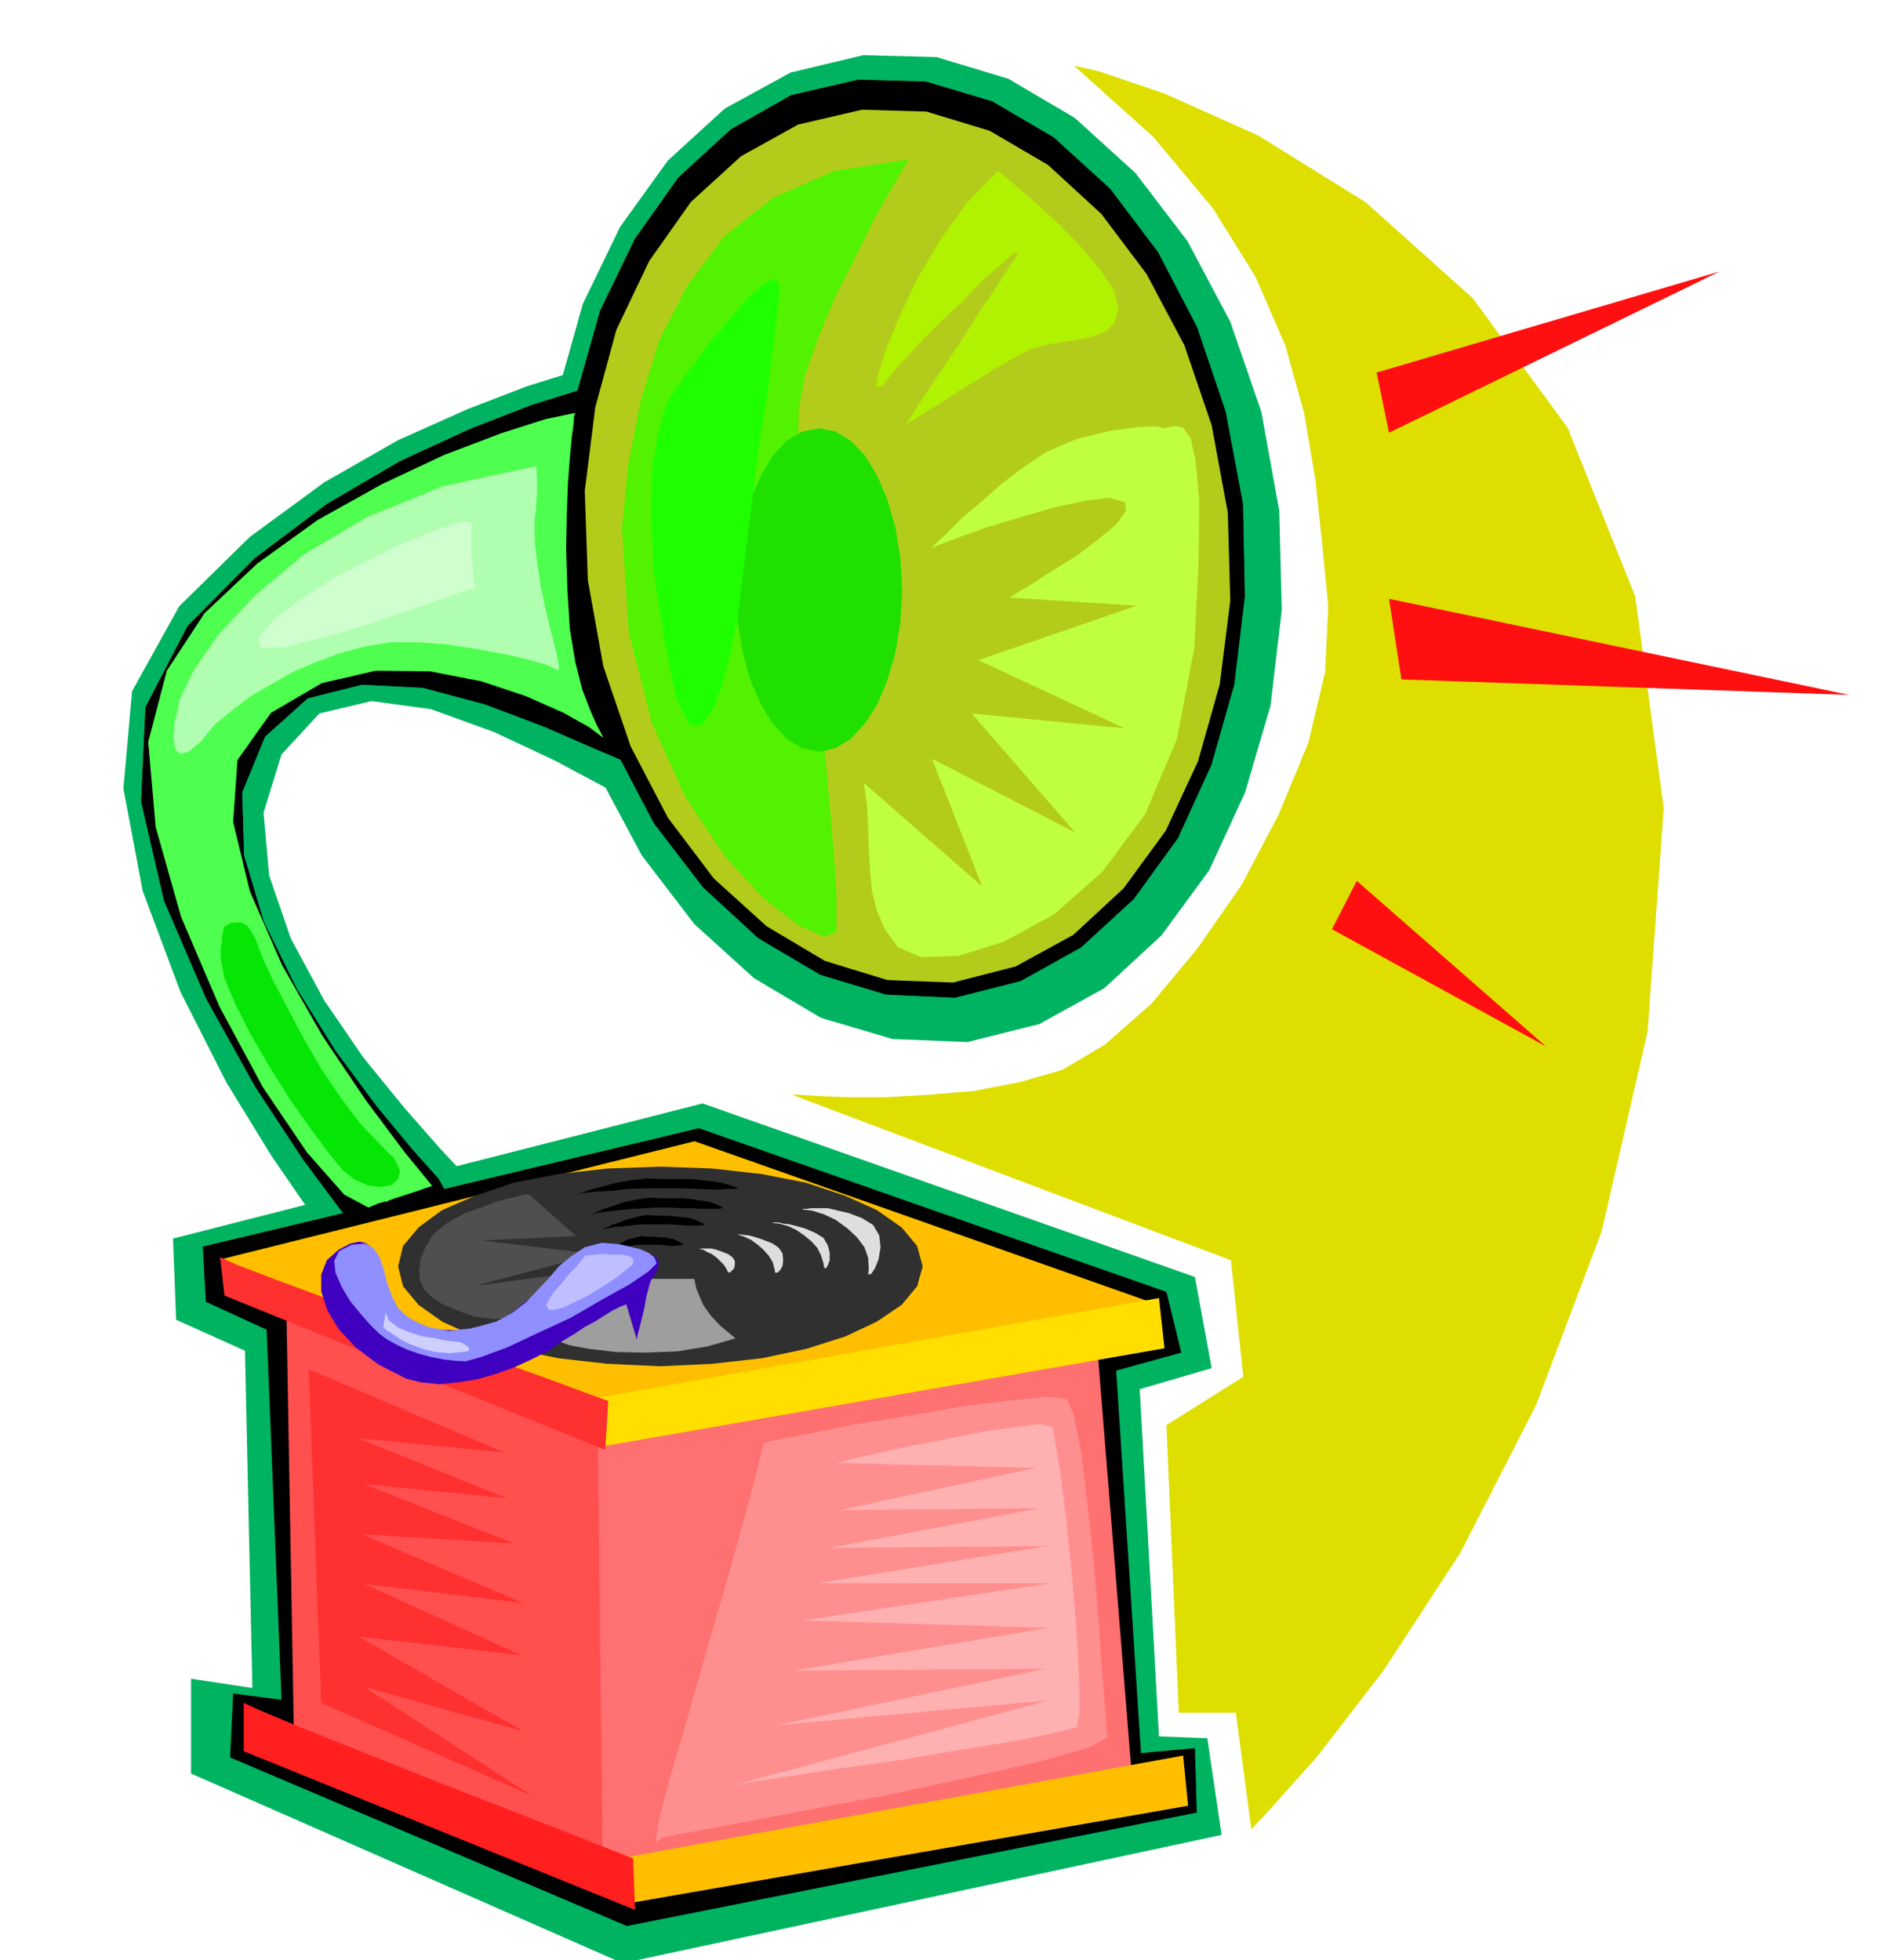
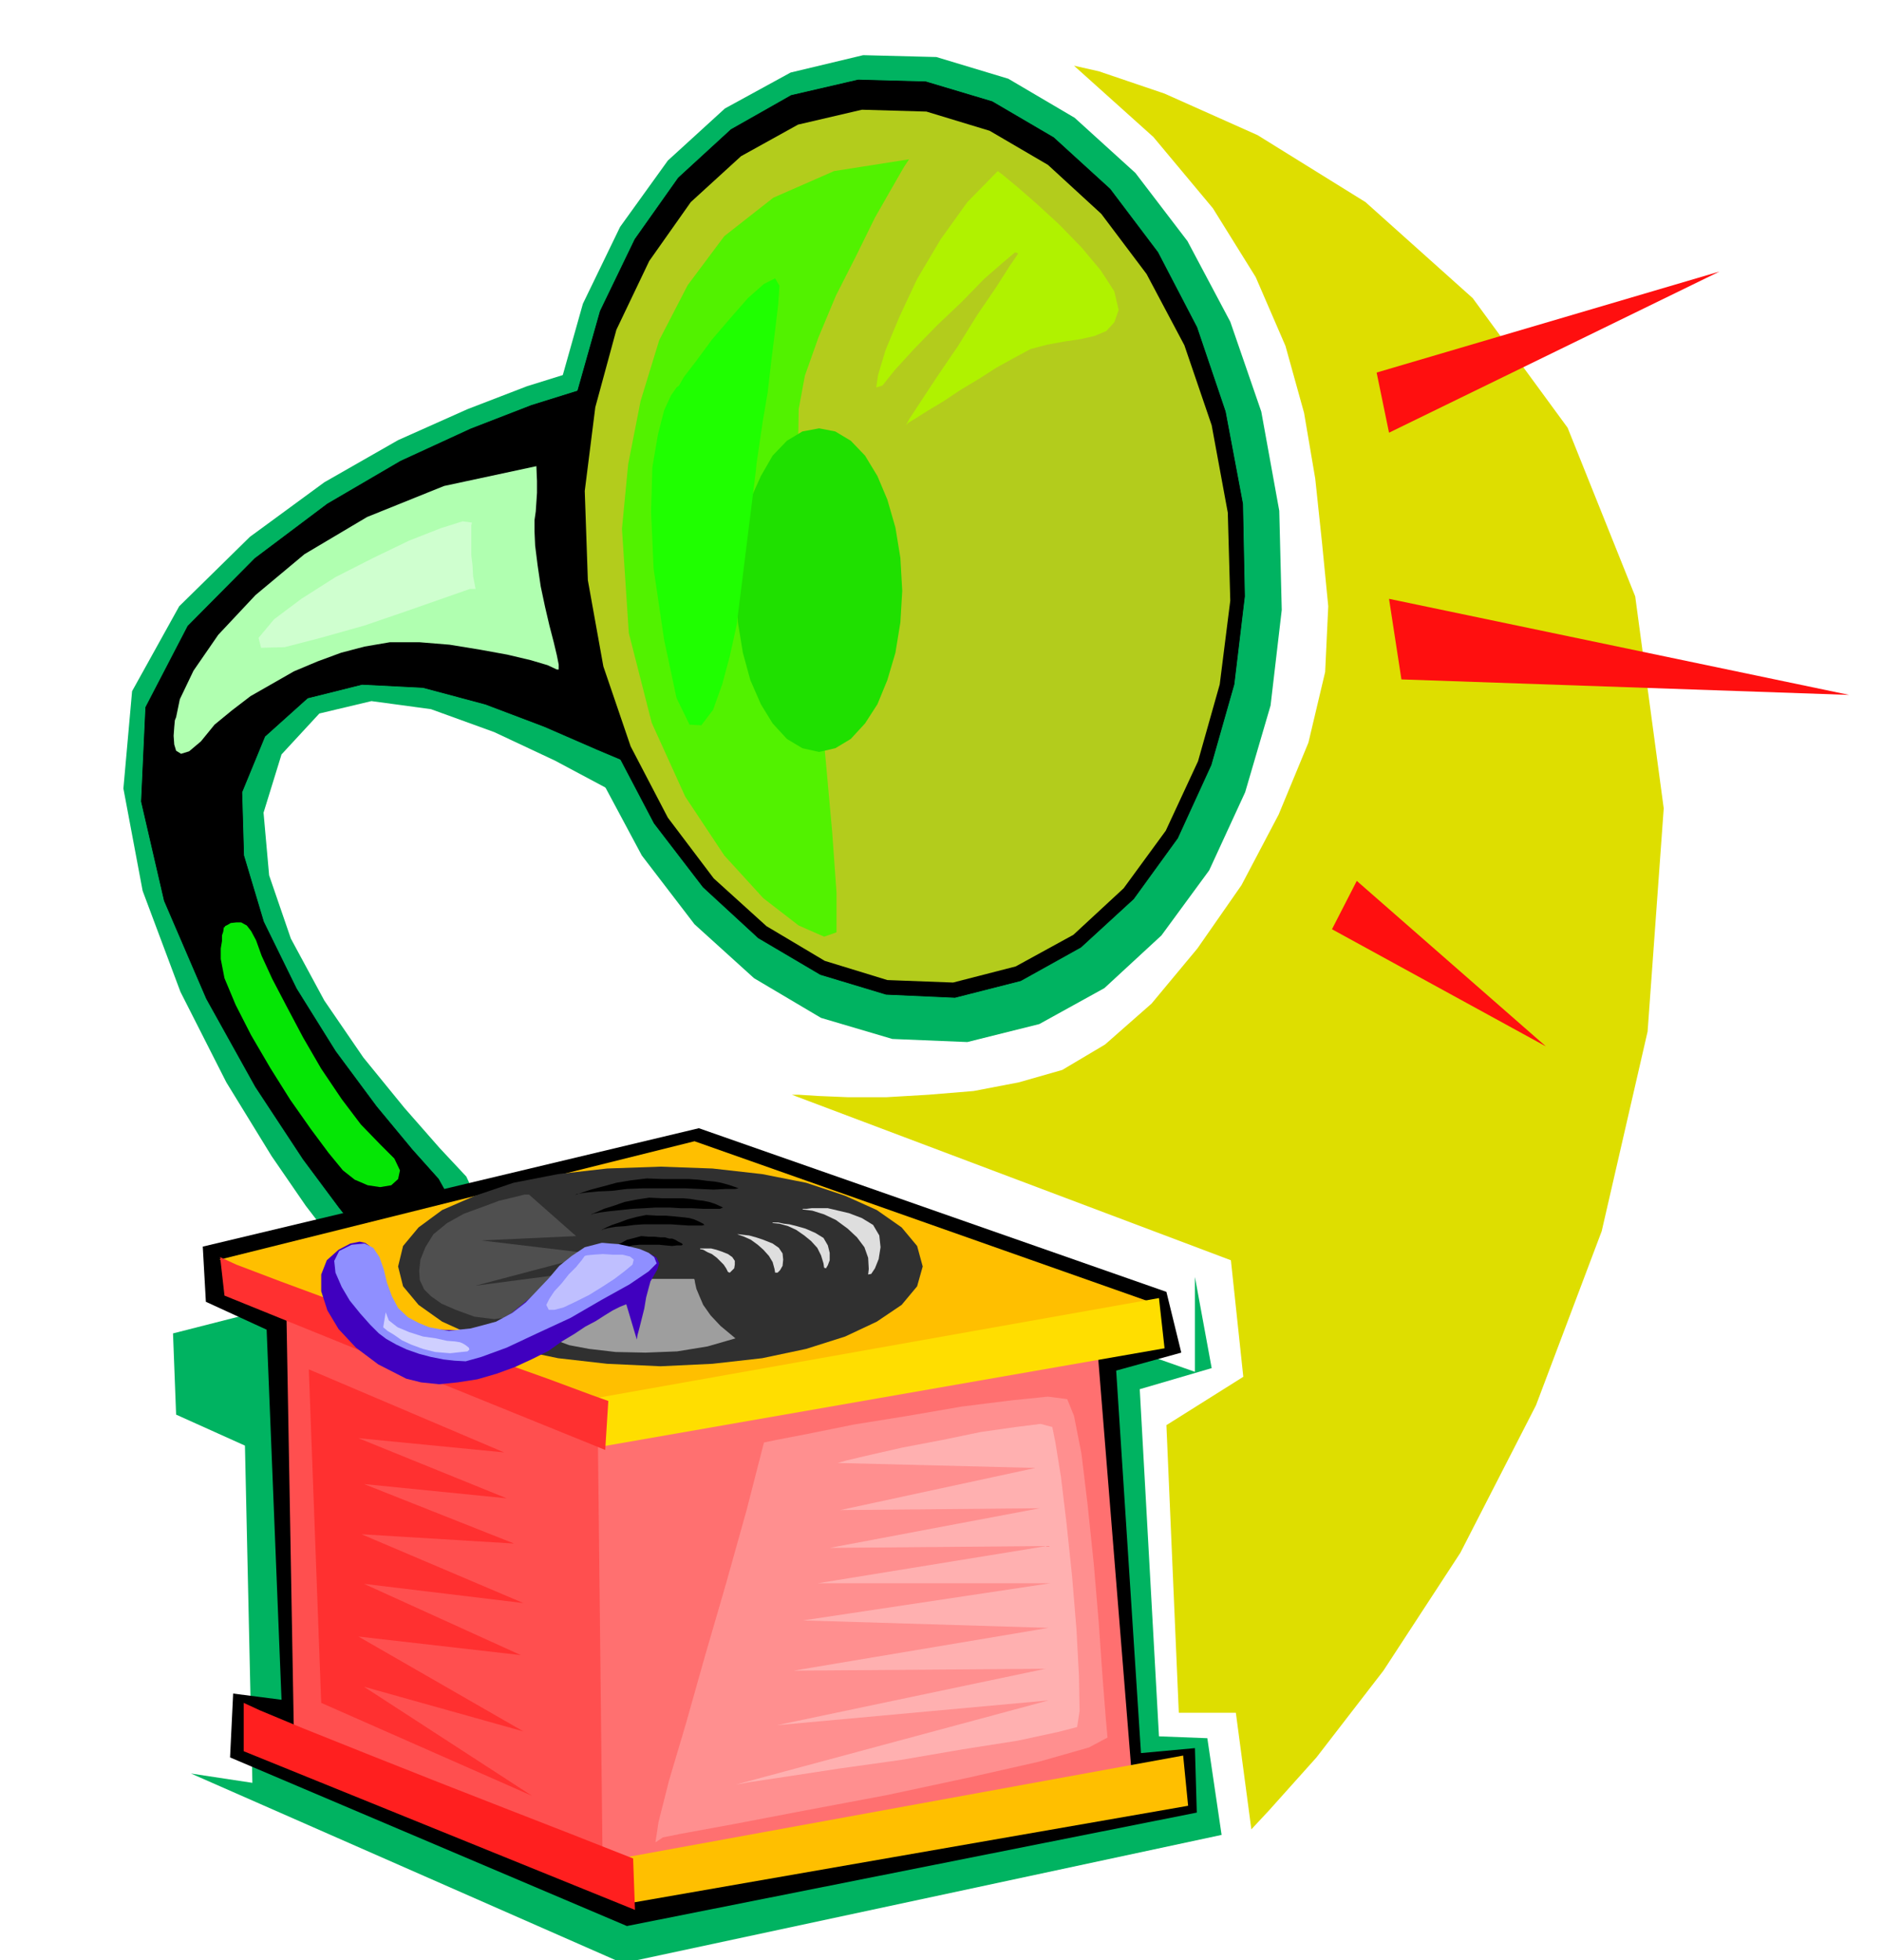
<svg xmlns="http://www.w3.org/2000/svg" fill-rule="evenodd" height="510.891" preserveAspectRatio="none" stroke-linecap="round" viewBox="0 0 3035 3162" width="490.455">
  <style>.pen0{stroke:#000;stroke-width:1;stroke-linejoin:round}.brush1{fill:#00b361}.pen1{stroke:none}.brush2{fill:#000}.brush4{fill:#ffbf00}.brush16{fill:#ff3030}</style>
-   <path class="pen1 brush1" d="m1927 2060 27 147-116 34 31 560 78 3 23 156-966 207-696-306v-153l99 15-12-544-111-50-5-131 854-218 794 280z" />
+   <path class="pen1 brush1" d="m1927 2060 27 147-116 34 31 560 78 3 23 156-966 207-696-306l99 15-12-544-111-50-5-131 854-218 794 280z" />
  <path class="pen1 brush1" d="m1250 205 86 1227-9-6-21-13-32-18-37-21-41-21-40-17-37-12-27-2-41-14-68-34-88-47-98-46-102-37-96-13-84 20-61 66-29 94 9 101 35 102 54 100 63 92 66 81 57 65 43 46 13 28-15 21-37 13-48 9-53 4-48 2h-48l-23-30-55-80-73-119-74-146-61-163-31-165 14-157 76-137 114-112 120-88 119-68 112-50 96-37 77-24 50-17 17-11 256-366z" />
  <path class="pen1 brush1" d="m1392 89-117 28-106 58-92 84-77 107-60 124-40 142-18 153 6 162 28 158 50 146 69 129 85 111 96 87 108 64 115 34 121 5 116-29 105-58 92-85 77-105 58-126 41-140 18-154-4-160-29-160-50-145-69-130-84-110-98-89-107-63-116-35-118-3z" />
  <path class="pen1 brush2" d="m1881 2084 24 98-105 29 40 617 87-8 3 104-919 183-640-272 5-103 78 10-24-597-98-45-5-89 800-191 754 264z" />
  <path class="pen0 brush2" d="m1384 129-108 25-97 55-85 78-70 99-56 116-37 131-17 142 5 151 26 147 47 135 63 120 79 103 89 82 100 59 106 32 111 5 106-27 97-54 85-78 71-98 54-118 37-130 17-142-3-149-28-149-46-136-63-121-77-102-91-83-99-58-107-32-109-3z" />
  <path class="pen0 brush2" d="m1256 281 80 1175-10-10-25-24-36-35-43-39-46-39-44-33-39-23-27-6-39-11-64-27-85-37-95-36-101-27-98-5-88 22-69 62-37 90 3 102 32 107 53 108 63 101 66 89 58 70 42 47 15 27-5 20-21 13-29 9-34 4-31 2h-32l-23-29-58-78-77-117-79-142-68-158-37-160 7-152 68-131 108-109 117-88 118-69 113-52 98-38 80-25 53-13 20-4 246-331z" />
  <path class="pen1" style="fill:#b3cc1c" d="m1390 177-103 24-92 51-81 74-67 95-53 111-34 125-17 135 5 144 25 139 44 129 60 115 74 98 85 77 94 56 101 31 106 4 101-26 93-51 81-75 68-93 52-112 35-124 17-135-4-142-26-141-44-129-61-115-73-97-86-79-94-55-102-31-104-3z" />
  <path class="pen1 brush4" d="m354 2032 766-191 737 260-870 164-633-233z" />
  <path class="pen1" style="fill:#303030" d="m1065 1882 84 3 80 9 71 14 63 21 51 23 40 28 25 30 9 33-9 32-25 30-40 27-51 24-63 20-71 15-80 9-84 4-86-4-79-9-72-15-62-20-53-24-38-27-25-30-8-32 8-33 25-30 38-28 53-23 62-21 72-14 79-9 86-3z" />
  <path class="pen1" style="fill:#ff4f4f" d="m462 2124 508 178 13 727-509-228-12-677z" />
  <path class="pen1" style="fill:#ff7070" d="m964 2305 8 721 852-177-54-670-806 126z" />
  <path class="pen1" style="fill:#52f200" d="m1466 257-8 12-19 33-28 49-30 61-33 65-28 67-22 62-10 54-1 67 7 101 10 123 14 136 13 133 11 122 7 98v64l-20 7-41-18-57-44-63-69-63-95-54-119-37-145-11-168 10-104 20-102 30-98 46-89 59-79 79-62 98-43 121-19z" />
  <path class="pen1" style="fill:#1fe000" d="m1321 691 26 5 25 15 23 24 20 33 16 38 13 45 8 49 3 53-3 51-8 49-13 44-16 39-20 31-23 25-25 15-26 6-27-6-25-15-23-25-19-31-17-39-12-44-8-49-2-51 2-53 8-49 12-45 17-38 19-33 23-24 25-15 27-5z" />
-   <path class="pen1" style="fill:#bfff40" d="m1393 1263 5 34 2 35 1 35 2 36 3 33 8 33 13 30 21 29 37 16 61-2 73-23 81-44 78-69 69-93 51-121 28-147 7-140 1-98-6-64-8-36-12-17-12-3-11 2-8 2-11-3h-14l-18 1-20 3-24 3-24 6-26 6-25 10-29 13-33 22-36 27-34 30-32 27-25 25-17 16-6 7 11-5 32-12 44-16 54-16 54-16 51-11 40-5 25 7 2 14-16 22-30 25-36 27-39 24-34 22-24 14-9 6 205 13-255 88 236 110-247-24 167 192-231-119 81 206-191-167z" />
  <path class="pen1" style="fill:#b0f200" d="m1609 276 8 6 23 19 31 27 37 34 36 37 31 37 22 34 7 30-7 20-13 14-19 8-22 5-27 4-27 5-27 7-26 14-29 16-28 18-30 18-27 18-25 15-19 12-13 8-4 4 6-11 19-29 27-41 32-47 31-50 30-44 23-36 13-19-5-2-19 16-31 27-36 37-40 38-37 38-31 34-20 25-10 3 3-20 12-40 22-53 29-62 38-64 43-60 49-50z" />
  <path class="pen1" style="fill:#4f4f4f" d="M853 1927h-7l-16 4-25 6-27 10-30 11-27 15-22 18-13 21-8 20-2 18 1 15 7 15 11 11 17 12 23 10 30 11 32 4 36-5 35-12 34-15 28-18 23-16 14-11 6-4-206 27 193-51-184-22 153-7-76-67z" />
  <path class="pen1" d="m1294 1951 16 2 19 6 19 9 19 14 15 14 12 16 6 17 1 18-1 9 5-1 6-9 6-15 3-19-2-19-10-17-18-11-21-8-17-4-17-4h-26l-8 1h-6l-1 1zm-48 22 11 1 14 4 13 6 13 9 11 9 10 11 6 12 4 13 1 7 3 1 3-5 3-8v-12l-3-12-7-12-13-8-16-7-14-4-12-3-9-1-9-2h-9v1zm-65 18h8l11 4 11 5 11 8 9 8 9 10 6 10 3 11 1 6h4l4-4 4-7 1-10-1-10-6-9-10-7-15-6-12-4-11-3-9-1-8-1h-10zm-52 24 5 1 7 4 7 3 8 6 5 5 6 6 4 6 3 6 3 1 7-7 1-6v-6l-4-6-7-5-10-4-9-3-8-2h-18v1z" style="fill:#dedede" />
  <path class="pen1 brush2" d="m926 1929 3-2 9-3 15-5 19-5 22-6 24-4 25-3 26 1h42l15 1 15 2 11 1 11 2 11 3 12 4 5 2-6 1h-15l-19 1-23-1-22-1h-70l-25 1-24 3-23 1-20 2-14 2-4 3zm27 31 2-2 8-3 11-5 16-5 17-6 20-4 20-3 21 1h33l12 1 12 2 9 1 10 2 9 3 9 4 4 2-5 2h-27l-19-1h-18l-16-1h-24l-17 1-20 1-19 2-19 2-15 2-11 2-3 2zm17 25 2-2 6-3 9-4 12-4 13-5 15-4 15-3 17 1h14l12 1 10 1 10 1 7 1 7 2 7 3 8 4 2 2-4 1h-21l-15-1-14-1h-44l-15 1-15 2-15 1-12 2-8 2-3 2zm11 34 1-2 5-3 6-5 9-4 9-5 12-3 11-3 12 1h9l10 1h7l7 2h5l5 2 5 3 6 3 1 2-2 1h-7l-8 1-11-1-10-1h-32l-11 1-10 3-12 1-8 2-7 2-2 2z" />
  <path class="pen1" style="fill:#9e9e9e" d="m898 2158 1 5 19 7 32 6 43 5 48 1 51-2 49-8 45-13-24-20-16-17-12-17-6-14-5-12-2-9-1-6-1-1h-73l-148 95z" />
  <path class="pen1" style="fill:#ffde00" d="m963 2255 10 78 905-158-9-81-906 161z" />
  <path class="pen1 brush4" d="M1010 2996v75l906-158-8-81-898 164z" />
  <path class="pen1 brush16" d="m355 2028 7 62 614 249 5-79-28-10-70-26-101-36-114-41-116-43-100-37-71-27-26-12z" />
  <path class="pen1" style="fill:#ff1f1f" d="M393 2747v78l631 256-3-83-28-11-71-28-100-39-115-45-116-46-100-40-72-30-26-12z" />
  <path class="pen1" style="fill:#4000bf" d="m601 2032-1-3v-5l-1-7-3-7-7-5-9-2-15 3-19 10-19 17-9 23v27l10 31 18 30 28 30 36 27 45 23 24 6 29 3 30-3 32-5 31-9 30-11 28-13 26-13 21-15 20-12 18-12 17-9 14-9 13-8 12-6 10-4 17 57 1-7 3-11 4-16 4-16 3-18 4-15 3-11 3-5 8-14 3-10-4-9-8-5-13-6-15-3-19-3h-18l-27 4-26 13-27 20-27 24-28 24-27 22-27 16-25 10-14-1-22 2-26-1-28-4-28-11-25-20-19-32-9-46z" />
  <path class="pen1" style="fill:#8f8fff" d="M970 2005h3l11 1 14 1 18 4 16 4 14 6 9 7 4 10-13 13-31 21-45 25-50 29-54 25-49 23-41 15-25 7-18-1-18-2-20-4-19-5-20-7-17-8-16-9-12-9-14-14-16-18-17-21-13-22-10-23-2-19 8-16 20-10 21-2 14 7 10 15 7 20 5 21 8 22 10 19 16 15 17 9 17 7 16 3 16 3 16-2 19-2 19-5 22-6 26-14 22-17 19-20 18-19 17-20 20-16 21-14 27-7z" />
-   <path class="pen1" style="fill:#4fff4f" d="m928 666-2 4-1 14-3 22-3 32-3 40-2 50-1 57 2 67 4 63 9 54 11 43 13 34 10 23 8 15 3 6-3-2-20-15-41-23-61-27-72-24-83-16-87-1-87 20-82 48-54 76-7 100 27 112 52 119 65 114 70 104 62 83 45 55-38 13-22 7-11 4-3 2-2-1-2 1-8 2-17 7-39-21-60-68-71-105-70-130-62-145-41-145-12-137 30-115 61-93 85-80 97-70 104-58 100-47 92-35 72-23 48-10z" />
  <path class="pen1" style="fill:#b0ffb0" d="m284 1157 6-29 22-46 40-58 60-64 79-66 101-60 124-50 149-32 1 24v19l-1 15-1 15-2 14v18l1 23 4 32 5 34 7 33 7 30 7 27 5 21 3 15v8h-3l-15-7-27-8-38-9-44-8-49-8-49-4h-47l-41 7-38 10-38 14-38 16-35 20-35 20-30 23-28 23-22 27-19 16-13 4-8-5-3-10-1-14 1-14 1-11 2-5z" />
  <path class="pen1" style="fill:#05e605" d="m362 1496 1-2 4-2 5-3 9-1h8l9 5 7 9 8 15 9 25 17 37 23 44 27 51 29 50 33 49 31 41 32 33 22 22 9 19-3 14-11 10-18 3-20-3-21-9-19-15-23-28-29-39-33-47-32-51-31-53-25-49-18-43-6-31v-17l2-12v-9l2-6 1-7h1z" />
  <path class="pen1" style="fill:#1fff00" d="m1095 622-4 3-9 13-11 24-10 39-9 53-2 72 4 91 17 115 20 94 21 43 19 1 19-25 15-42 12-45 8-36 3-14 31-249 1-11 4-27 6-41 8-47 6-52 6-48 5-42 2-30-7-12-18 9-26 23-28 32-30 35-25 34-20 26-8 14z" />
  <path class="pen1" style="fill:#cfffcf" d="m761 843-15-2-35 11-51 20-58 28-61 31-55 35-44 33-25 30 4 16 38-1 58-15 71-20 70-24 60-21 40-14h9l-4-20-1-18-2-17v-47l1-5z" />
  <path class="pen1" style="fill:#bfbfff" d="m943 2026 4-1 10-1 15-1 17 1h15l12 3 6 5-2 8-12 10-17 13-20 13-21 13-22 11-19 9-15 4h-9l-4-8 5-10 8-12 12-13 11-14 12-12 9-11 5-7z" />
  <path class="pen1" style="fill:#cfcfff" d="m622 2117-4 24 1 1 6 5 10 6 13 9 15 7 19 7 20 5 24 2 18-2 10-1 3-3-1-3-5-4-5-3-5-2h-1l-6-1-13-1-18-4-21-3-22-7-19-8-14-11-5-13z" />
  <path class="pen1" style="fill:#ff8f8f" d="m1232 2327-28 109-33 118-34 117-31 110-27 91-17 67-5 33 12-8 30-6 82-15 115-22 133-25 131-28 115-26 81-23 30-16-3-34-5-64-6-86-8-95-10-96-10-83-12-61-11-27-31-4-59 6-80 10-87 15-87 14-74 15-52 10-19 4z" />
  <path class="pen1" style="fill:#ffb0b0" d="m1351 2360 14-4 38-9 53-12 63-12 63-13 56-8 40-5 19 5 5 25 9 56 9 75 9 86 7 85 4 75 1 56-4 26-31 8-65 14-89 14-99 17-100 14-85 13-60 9-22 4 505-136-438 40 433-91-406 3 411-69-396-12 399-60h-375l369-60-350 3 339-64-322 3 315-68-319-8z" />
  <path class="pen1 brush16" d="m498 2209 20 538 340 150-271-176 257 72-266-153 262 30-253-115 257 31-261-111 246 15-242-96 230 23-239-97 235 23-315-134z" />
  <path class="pen1" style="fill:#dede00" d="m1732 106 40 9 106 36 150 67 174 108 173 155 153 209 109 272 46 342-26 360-74 322-106 281-122 238-124 190-108 140-77 86-28 30-25-188h-92l-20-464 124-78-20-188-708-267h11l32 2 48 2h61l68-4 73-6 73-14 70-20 69-41 75-66 74-89 71-102 60-114 48-116 27-114 5-106-10-102-11-104-18-106-30-108-48-111-69-111-96-115-128-115z" />
  <path class="pen1" d="m2220 601 553-163-533 260-20-97zm20 365 742 155-722-25-20-130zm-52 455 305 267-345-189 40-78z" style="fill:#ff0f0f" />
</svg>